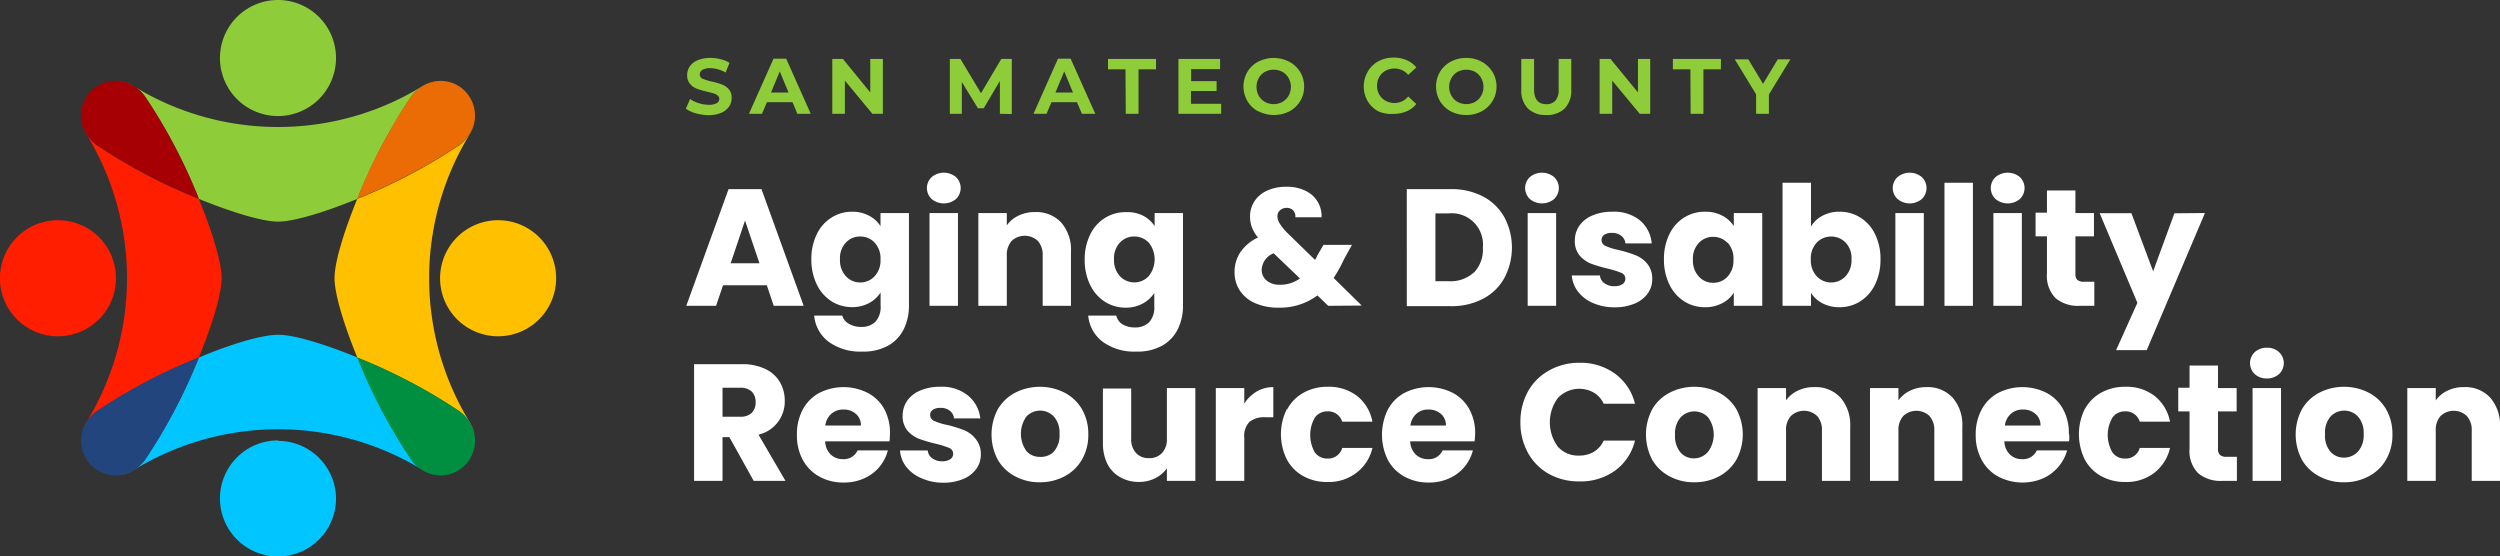
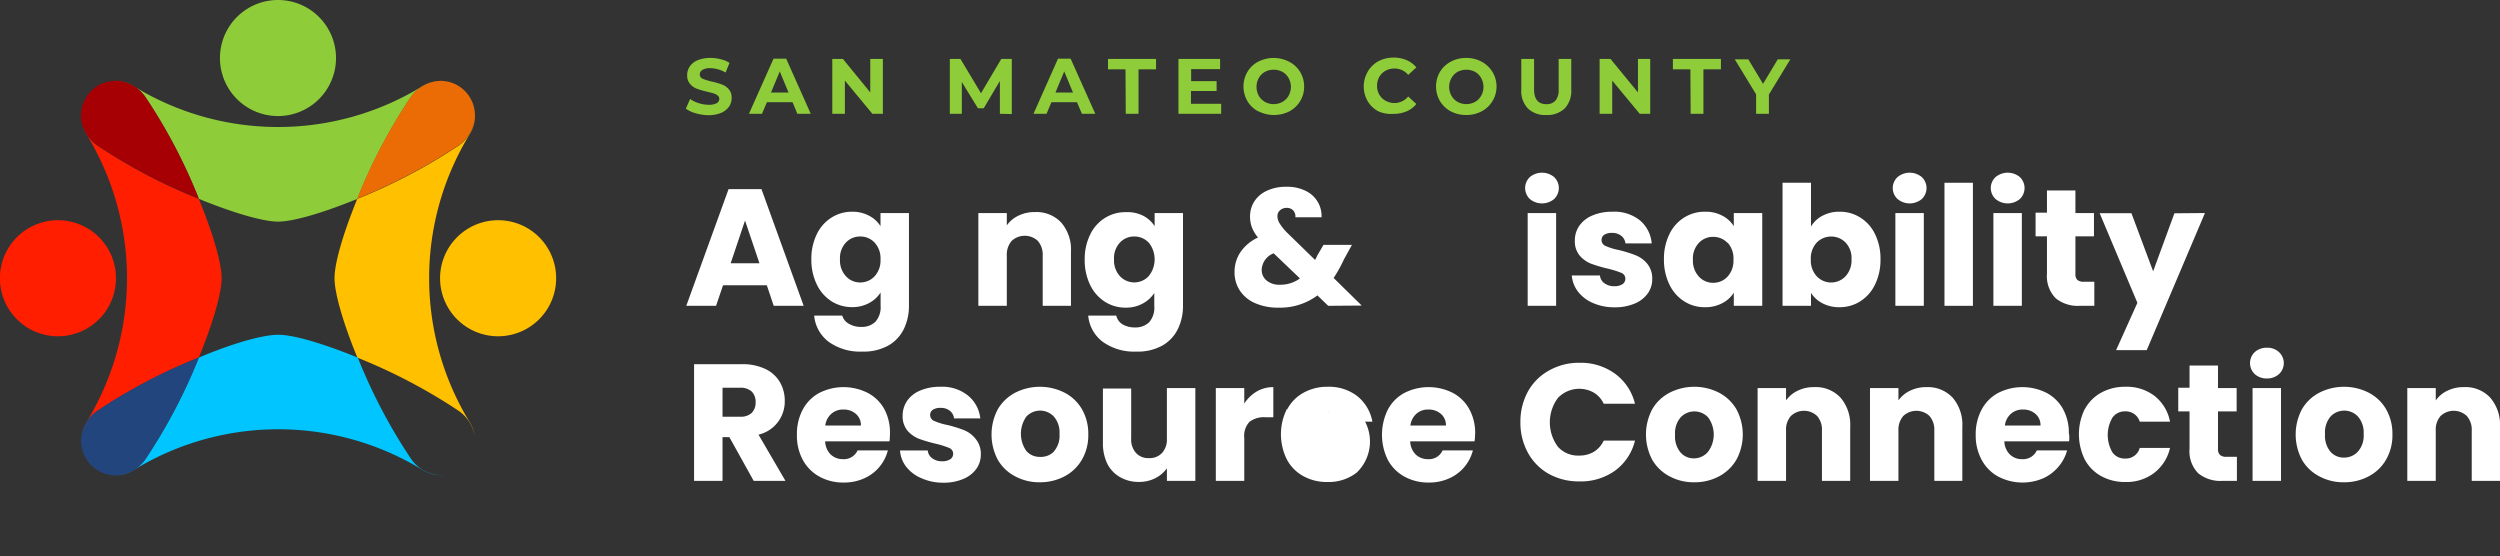
<svg xmlns="http://www.w3.org/2000/svg" viewBox="0 0 285.63 63.57">
  <rect x="0" y="0" width="285.63" height="63.57" fill="#333333" stroke="none" />
  <defs>
    <style>.cls-1{fill:#8ecc39;}.cls-2{fill:#fff;}.cls-3{fill:#ffc000;}.cls-4{fill:#00c5ff;}.cls-5{fill:#ff1e00;}.cls-6{fill:#a60004;}.cls-7{fill:#eb6c04;}.cls-8{fill:#008f40;}.cls-9{fill:#22457d;}</style>
  </defs>
  <g id="Layer_2" data-name="Layer 2">
    <g id="logo">
      <path class="cls-1" d="M79.48,12.94a3.34,3.34,0,0,1-1.12-.53l.49-1.1a3.26,3.26,0,0,0,1,.48,3.58,3.58,0,0,0,1.11.18,1.82,1.82,0,0,0,.92-.18.57.57,0,0,0,.3-.5.46.46,0,0,0-.18-.37,1.28,1.28,0,0,0-.45-.24c-.18-.06-.43-.12-.74-.2a8.79,8.79,0,0,1-1.18-.34,1.86,1.86,0,0,1-.79-.55,1.45,1.45,0,0,1-.33-1,1.76,1.76,0,0,1,.3-1,2,2,0,0,1,.9-.71,3.7,3.7,0,0,1,1.46-.26,4.66,4.66,0,0,1,1.18.15,3.4,3.4,0,0,1,1,.41l-.45,1.11a3.56,3.56,0,0,0-1.75-.5,1.62,1.62,0,0,0-.9.2.6.6,0,0,0-.3.52.53.53,0,0,0,.34.49,6.65,6.65,0,0,0,1,.31,8.38,8.38,0,0,1,1.18.34,1.87,1.87,0,0,1,.79.54,1.44,1.44,0,0,1,.33,1,1.69,1.69,0,0,1-.3,1,2.13,2.13,0,0,1-.91.71,3.75,3.75,0,0,1-1.47.26A5.33,5.33,0,0,1,79.48,12.94Z" />
      <path class="cls-1" d="M90.55,11.68H87.62L87.06,13H85.57l2.81-6.3h1.44L92.63,13H91.1Zm-.46-1.11-1-2.41-1,2.41Z" />
      <path class="cls-1" d="M100.87,6.73V13h-1.2L96.53,9.21V13H95.09V6.73H96.3l3.13,3.83V6.73Z" />
      <path class="cls-1" d="M114.24,13V9.25l-1.85,3.12h-.66l-1.84-3V13h-1.37V6.73h1.21l2.35,3.92,2.32-3.92h1.2l0,6.3Z" />
      <path class="cls-1" d="M123.05,11.68h-2.92L119.57,13h-1.49l2.8-6.3h1.44l2.82,6.3h-1.53Zm-.46-1.11-1-2.41-1,2.41Z" />
      <path class="cls-1" d="M128.59,7.92h-2V6.73h5.49V7.92h-2V13h-1.46Z" />
      <path class="cls-1" d="M139.52,11.86V13h-4.88V6.73h4.76V7.9h-3.31V9.27H139V10.4h-2.93v1.46Z" />
      <path class="cls-1" d="M143.75,12.72a3.08,3.08,0,0,1-1.23-1.17,3.32,3.32,0,0,1,0-3.34,3.06,3.06,0,0,1,1.23-1.16,3.84,3.84,0,0,1,3.53,0A3.14,3.14,0,0,1,149,9.88a3.14,3.14,0,0,1-.45,1.67,3.22,3.22,0,0,1-1.23,1.17,3.92,3.92,0,0,1-3.53,0Zm2.77-1.08a1.86,1.86,0,0,0,.71-.71,2.15,2.15,0,0,0,.26-1,2.08,2.08,0,0,0-.26-1,1.82,1.82,0,0,0-.71-.72,2.15,2.15,0,0,0-2,0,1.82,1.82,0,0,0-.71.72,2.08,2.08,0,0,0-.25,1,2.14,2.14,0,0,0,.25,1,1.86,1.86,0,0,0,.71.71,2.07,2.07,0,0,0,2,0Z" />
      <path class="cls-1" d="M157.48,12.72a3.1,3.1,0,0,1-1.22-1.16,3.36,3.36,0,0,1,0-3.36A3.1,3.1,0,0,1,157.48,7a3.62,3.62,0,0,1,1.75-.42,3.69,3.69,0,0,1,1.48.29,3,3,0,0,1,1.11.83l-.93.86a2,2,0,0,0-1.59-.73,2.11,2.11,0,0,0-1,.25,1.85,1.85,0,0,0-.72.72,2.08,2.08,0,0,0-.25,1,2.14,2.14,0,0,0,.25,1,1.89,1.89,0,0,0,.72.71,2.11,2.11,0,0,0,1,.26,2,2,0,0,0,1.59-.75l.93.86a2.88,2.88,0,0,1-1.11.84,3.77,3.77,0,0,1-1.49.29A3.61,3.61,0,0,1,157.48,12.72Z" />
      <path class="cls-1" d="M165.75,12.72a3.22,3.22,0,0,1-1.23-1.17,3.32,3.32,0,0,1,0-3.34,3.19,3.19,0,0,1,1.23-1.16,3.62,3.62,0,0,1,1.77-.43,3.56,3.56,0,0,1,1.76.43,3.21,3.21,0,0,1,0,5.67,3.66,3.66,0,0,1-1.76.42A3.73,3.73,0,0,1,165.75,12.72Zm2.78-1.08a1.84,1.84,0,0,0,.7-.71,2,2,0,0,0,.26-1,2,2,0,0,0-.26-1,1.8,1.8,0,0,0-.7-.72,2.17,2.17,0,0,0-2,0,1.8,1.8,0,0,0-.7.72,2,2,0,0,0-.26,1,2,2,0,0,0,.26,1,1.84,1.84,0,0,0,.7.71,2.09,2.09,0,0,0,2,0Z" />
      <path class="cls-1" d="M174.56,12.39a2.88,2.88,0,0,1-.75-2.13V6.73h1.46v3.48c0,1.12.47,1.69,1.4,1.69a1.33,1.33,0,0,0,1.05-.41,1.9,1.9,0,0,0,.36-1.28V6.73h1.44v3.53a2.88,2.88,0,0,1-.75,2.13,2.88,2.88,0,0,1-2.11.75A2.84,2.84,0,0,1,174.56,12.39Z" />
      <path class="cls-1" d="M188.54,6.73V13h-1.2L184.2,9.21V13h-1.44V6.73H184l3.14,3.83V6.73Z" />
      <path class="cls-1" d="M193.13,7.92h-2V6.73h5.49V7.92h-2V13h-1.46Z" />
      <path class="cls-1" d="M202.1,10.8V13h-1.46V10.78l-2.44-4h1.55l1.68,2.8,1.68-2.8h1.44Z" />
      <path class="cls-2" d="M87.61,32.59h-5l-.8,2.35h-3.4l4.83-13.33H87l4.82,13.33H88.4Zm-.84-2.51L85.12,25.2l-1.64,4.88Z" />
      <path class="cls-2" d="M99.3,24.65a3.34,3.34,0,0,1,1.3,1.19v-1.5h3.25V34.93a6,6,0,0,1-.58,2.65,4.39,4.39,0,0,1-1.76,1.89,5.84,5.84,0,0,1-3,.7,6.16,6.16,0,0,1-3.82-1.11,4.22,4.22,0,0,1-1.67-3h3.21A1.56,1.56,0,0,0,97,37a2.68,2.68,0,0,0,1.41.35,2.21,2.21,0,0,0,1.6-.58,2.49,2.49,0,0,0,.6-1.85v-1.5a3.54,3.54,0,0,1-1.31,1.2,4,4,0,0,1-2,.47A4.34,4.34,0,0,1,95,34.42a4.64,4.64,0,0,1-1.68-1.92,6.42,6.42,0,0,1-.62-2.88,6.34,6.34,0,0,1,.62-2.86A4.53,4.53,0,0,1,95,24.86a4.33,4.33,0,0,1,2.37-.67A4,4,0,0,1,99.3,24.65Zm.63,3.07a2.23,2.23,0,0,0-1.65-.7,2.19,2.19,0,0,0-1.64.7,2.59,2.59,0,0,0-.67,1.9,2.67,2.67,0,0,0,.67,1.93,2.17,2.17,0,0,0,1.64.72,2.2,2.2,0,0,0,1.65-.71,2.66,2.66,0,0,0,.67-1.92A2.66,2.66,0,0,0,99.93,27.72Z" />
-       <path class="cls-2" d="M106.45,22.74a1.71,1.71,0,0,1,0-2.51,2.17,2.17,0,0,1,2.77,0,1.73,1.73,0,0,1,0,2.51,2.17,2.17,0,0,1-2.77,0Zm3,1.6v10.6h-3.25V24.34Z" />
      <path class="cls-2" d="M121.25,25.43a4.72,4.72,0,0,1,1.11,3.32v6.19h-3.23V29.19a2.39,2.39,0,0,0-.55-1.66,2.19,2.19,0,0,0-3,0,2.39,2.39,0,0,0-.55,1.66v5.75h-3.25V24.34h3.25v1.41a3.38,3.38,0,0,1,1.33-1.11,4.15,4.15,0,0,1,1.88-.41A3.87,3.87,0,0,1,121.25,25.43Z" />
      <path class="cls-2" d="M130.61,24.65a3.37,3.37,0,0,1,1.31,1.19v-1.5h3.24V34.93a6,6,0,0,1-.58,2.65,4.39,4.39,0,0,1-1.76,1.89,5.81,5.81,0,0,1-3,.7A6.16,6.16,0,0,1,126,39.06a4.22,4.22,0,0,1-1.67-3h3.21a1.56,1.56,0,0,0,.72,1,2.7,2.7,0,0,0,1.41.35,2.25,2.25,0,0,0,1.61-.58,2.49,2.49,0,0,0,.6-1.85v-1.5a3.65,3.65,0,0,1-1.32,1.2,3.94,3.94,0,0,1-1.95.47,4.35,4.35,0,0,1-2.38-.68,4.64,4.64,0,0,1-1.68-1.92,6.42,6.42,0,0,1-.62-2.88,6.34,6.34,0,0,1,.62-2.86,4.53,4.53,0,0,1,1.68-1.9,4.34,4.34,0,0,1,2.38-.67A4,4,0,0,1,130.61,24.65Zm.63,3.07a2.22,2.22,0,0,0-1.64-.7,2.19,2.19,0,0,0-1.65.7,2.59,2.59,0,0,0-.67,1.9,2.67,2.67,0,0,0,.67,1.93,2.25,2.25,0,0,0,3.29,0,3.05,3.05,0,0,0,0-3.84Z" />
      <path class="cls-2" d="M151.75,34.94l-1.23-1.19a7.11,7.11,0,0,1-4.41,1.4,6.51,6.51,0,0,1-2.68-.5,4,4,0,0,1-1.76-1.43,3.77,3.77,0,0,1-.62-2.15,4,4,0,0,1,.68-2.27,4.83,4.83,0,0,1,2-1.66,4.35,4.35,0,0,1-.7-1.17,3.53,3.53,0,0,1-.21-1.23,3.17,3.17,0,0,1,.49-1.73,3.35,3.35,0,0,1,1.44-1.22,5.1,5.1,0,0,1,2.23-.45,4.7,4.7,0,0,1,2.22.48,3.17,3.17,0,0,1,1.79,3H148a1,1,0,0,0-.26-.79,1,1,0,0,0-.73-.28,1.12,1.12,0,0,0-.76.27.87.87,0,0,0-.3.68,1.58,1.58,0,0,0,.26.84,5.89,5.89,0,0,0,.8,1l3.25,3.17c0-.06.06-.14.11-.23l.14-.3.7-1.2h3.25l-.91,1.65a15.68,15.68,0,0,1-1.18,2.13l3.21,3.15Zm-3.23-3.13-3-2.87a2.11,2.11,0,0,0-1.37,1.9,1.56,1.56,0,0,0,.56,1.21,2.24,2.24,0,0,0,1.51.48A3.74,3.74,0,0,0,148.52,31.81Z" />
-       <path class="cls-2" d="M169.42,22.44a5.94,5.94,0,0,1,2.44,2.35,7.39,7.39,0,0,1,0,7,5.87,5.87,0,0,1-2.45,2.36,7.74,7.74,0,0,1-3.68.83h-5V21.61h5A7.73,7.73,0,0,1,169.42,22.44Zm-1,8.69a3.82,3.82,0,0,0,1-2.85,3.57,3.57,0,0,0-3.9-3.9H164v7.75h1.53A3.92,3.92,0,0,0,168.39,31.13Z" />
      <path class="cls-2" d="M174.79,22.74a1.73,1.73,0,0,1,0-2.51,2.17,2.17,0,0,1,2.77,0,1.73,1.73,0,0,1,0,2.51,2.17,2.17,0,0,1-2.77,0Zm3,1.6v10.6h-3.25V24.34Z" />
      <path class="cls-2" d="M182,34.62a4.28,4.28,0,0,1-1.71-1.3,3.49,3.49,0,0,1-.71-1.85h3.22a1.18,1.18,0,0,0,.51.89,1.8,1.8,0,0,0,1.12.34,1.65,1.65,0,0,0,.94-.23.74.74,0,0,0,.33-.62.72.72,0,0,0-.47-.68,10.8,10.8,0,0,0-1.54-.48,16.18,16.18,0,0,1-1.9-.56,3.35,3.35,0,0,1-1.31-.93,2.54,2.54,0,0,1-.55-1.72,2.92,2.92,0,0,1,.5-1.67,3.4,3.4,0,0,1,1.48-1.18,5.7,5.7,0,0,1,2.33-.44,4.64,4.64,0,0,1,3.14,1,3.86,3.86,0,0,1,1.33,2.62h-3a1.27,1.27,0,0,0-.48-.87,1.66,1.66,0,0,0-1.08-.33,1.53,1.53,0,0,0-.87.22.71.71,0,0,0-.3.6.73.73,0,0,0,.48.68,7.09,7.09,0,0,0,1.51.46,14.92,14.92,0,0,1,1.92.6,3.31,3.31,0,0,1,1.3.95,2.64,2.64,0,0,1,.58,1.76,2.77,2.77,0,0,1-.52,1.66,3.47,3.47,0,0,1-1.5,1.15,5.71,5.71,0,0,1-2.27.42A6,6,0,0,1,182,34.62Z" />
      <path class="cls-2" d="M190.73,26.76a4.53,4.53,0,0,1,1.68-1.9,4.34,4.34,0,0,1,2.38-.67,4,4,0,0,1,2,.46,3.34,3.34,0,0,1,1.3,1.19v-1.5h3.25v10.6h-3.25v-1.5a3.34,3.34,0,0,1-1.32,1.2,4.11,4.11,0,0,1-2,.46,4.31,4.31,0,0,1-2.36-.68,4.64,4.64,0,0,1-1.68-1.92,6.42,6.42,0,0,1-.62-2.88A6.34,6.34,0,0,1,190.73,26.76Zm6.65,1a2.23,2.23,0,0,0-1.65-.7,2.19,2.19,0,0,0-1.64.7,2.59,2.59,0,0,0-.67,1.9,2.67,2.67,0,0,0,.67,1.93,2.17,2.17,0,0,0,1.64.72,2.2,2.2,0,0,0,1.65-.71,2.66,2.66,0,0,0,.67-1.92A2.66,2.66,0,0,0,197.38,27.72Z" />
      <path class="cls-2" d="M208.22,24.65a4,4,0,0,1,1.95-.46,4.34,4.34,0,0,1,2.38.67,4.53,4.53,0,0,1,1.68,1.9,6.34,6.34,0,0,1,.62,2.86,6.42,6.42,0,0,1-.62,2.88,4.64,4.64,0,0,1-1.68,1.92,4.35,4.35,0,0,1-2.38.68,4.07,4.07,0,0,1-1.95-.45,3.36,3.36,0,0,1-1.31-1.19v1.48h-3.25V20.88h3.25v5A3.3,3.3,0,0,1,208.22,24.65Zm2.65,3.07a2.31,2.31,0,0,0-3.31,0,2.66,2.66,0,0,0-.67,1.92,2.66,2.66,0,0,0,.67,1.92,2.26,2.26,0,0,0,3.3,0,2.67,2.67,0,0,0,.68-1.93A2.59,2.59,0,0,0,210.87,27.72Z" />
      <path class="cls-2" d="M216.8,22.74a1.71,1.71,0,0,1,0-2.51,2.17,2.17,0,0,1,2.77,0,1.73,1.73,0,0,1,0,2.51,2.17,2.17,0,0,1-2.77,0Zm3,1.6v10.6h-3.25V24.34Z" />
      <path class="cls-2" d="M225.41,20.88V34.94h-3.25V20.88Z" />
      <path class="cls-2" d="M228,22.74a1.71,1.71,0,0,1,0-2.51,2.17,2.17,0,0,1,2.77,0,1.73,1.73,0,0,1,0,2.51,2.17,2.17,0,0,1-2.77,0Zm3,1.6v10.6h-3.25V24.34Z" />
      <path class="cls-2" d="M239.28,32.19v2.75h-1.65a4,4,0,0,1-2.76-.86,3.61,3.61,0,0,1-1-2.82V27h-1.3v-2.7h1.3V21.76h3.25v2.58h2.12V27h-2.12V31.3a.9.9,0,0,0,.22.68,1.13,1.13,0,0,0,.76.21Z" />
      <path class="cls-2" d="M251.92,24.34,245.27,40h-3.5l2.43-5.4-4.31-10.24h3.63L246,31l2.43-6.63Z" />
      <path class="cls-2" d="M86.11,54.94l-2.78-5h-.78v5H79.3V41.61h5.46a6,6,0,0,1,2.69.55,3.76,3.76,0,0,1,1.66,1.51,4.19,4.19,0,0,1,.55,2.14,3.88,3.88,0,0,1-3,3.85l3.08,5.28Zm-3.56-7.33h2a1.82,1.82,0,0,0,1.34-.44,1.67,1.67,0,0,0,.44-1.23,1.62,1.62,0,0,0-.44-1.2,1.86,1.86,0,0,0-1.34-.44h-2Z" />
      <path class="cls-2" d="M101.63,50.42H94.28a2.2,2.2,0,0,0,.63,1.51,2,2,0,0,0,1.38.53,1.72,1.72,0,0,0,1.69-1h3.46a4.77,4.77,0,0,1-2.7,3.19,5.53,5.53,0,0,1-2.34.48,5.6,5.6,0,0,1-2.77-.67,4.76,4.76,0,0,1-1.9-1.9,5.8,5.8,0,0,1-.68-2.89,5.89,5.89,0,0,1,.67-2.88,4.61,4.61,0,0,1,1.89-1.9,6.12,6.12,0,0,1,5.53,0A4.6,4.6,0,0,1,101,46.68a5.6,5.6,0,0,1,.68,2.79A7.82,7.82,0,0,1,101.63,50.42Zm-3.27-1.8a1.67,1.67,0,0,0-.57-1.33,2.09,2.09,0,0,0-1.42-.5,2,2,0,0,0-1.38.48,2.11,2.11,0,0,0-.7,1.35Z" />
      <path class="cls-2" d="M105.24,54.62a4.28,4.28,0,0,1-1.71-1.3,3.4,3.4,0,0,1-.7-1.85H106a1.21,1.21,0,0,0,.51.89,1.8,1.8,0,0,0,1.12.34,1.65,1.65,0,0,0,.94-.23.74.74,0,0,0,.33-.62.71.71,0,0,0-.47-.68,10.8,10.8,0,0,0-1.54-.48,16.18,16.18,0,0,1-1.9-.56,3.35,3.35,0,0,1-1.31-.93,2.54,2.54,0,0,1-.55-1.72,3,3,0,0,1,.5-1.67,3.4,3.4,0,0,1,1.48-1.18,5.73,5.73,0,0,1,2.33-.44,4.68,4.68,0,0,1,3.15,1A3.89,3.89,0,0,1,112,47.8h-3a1.27,1.27,0,0,0-.48-.87,1.65,1.65,0,0,0-1.07-.33,1.54,1.54,0,0,0-.88.22.71.71,0,0,0-.3.6.73.73,0,0,0,.48.68,7.28,7.28,0,0,0,1.51.46,14.92,14.92,0,0,1,1.92.6,3.24,3.24,0,0,1,1.3,1,2.64,2.64,0,0,1,.58,1.76,2.77,2.77,0,0,1-.52,1.66,3.47,3.47,0,0,1-1.5,1.15,5.71,5.71,0,0,1-2.27.42A6,6,0,0,1,105.24,54.62Z" />
      <path class="cls-2" d="M116,54.43a4.91,4.91,0,0,1-2-1.9,6.18,6.18,0,0,1,0-5.77,5,5,0,0,1,2-1.9,6.23,6.23,0,0,1,5.62,0,4.89,4.89,0,0,1,2,1.9,5.65,5.65,0,0,1,.72,2.88,5.56,5.56,0,0,1-.73,2.88,4.94,4.94,0,0,1-2,1.91,5.94,5.94,0,0,1-2.83.67A5.79,5.79,0,0,1,116,54.43Zm4.39-2.83a2.72,2.72,0,0,0,.66-2,2.77,2.77,0,0,0-.64-2,2.15,2.15,0,0,0-3.15,0,3.41,3.41,0,0,0,0,3.92,2,2,0,0,0,1.54.68A2.11,2.11,0,0,0,120.41,51.6Z" />
      <path class="cls-2" d="M136.57,44.34v10.6h-3.25V53.5A3.54,3.54,0,0,1,132,54.63a4,4,0,0,1-1.87.43,4.21,4.21,0,0,1-2.15-.54A3.66,3.66,0,0,1,126.52,53a5.35,5.35,0,0,1-.51-2.41v-6.2h3.23V50.1a2.3,2.3,0,0,0,.55,1.65,1.89,1.89,0,0,0,1.48.59,1.94,1.94,0,0,0,1.5-.59,2.3,2.3,0,0,0,.55-1.65V44.34Z" />
      <path class="cls-2" d="M143.58,44.73a3.72,3.72,0,0,1,1.9-.5v3.44h-.89a2.76,2.76,0,0,0-1.83.52,2.34,2.34,0,0,0-.6,1.83v4.92h-3.25V44.34h3.25v1.77A4.35,4.35,0,0,1,143.58,44.73Z" />
-       <path class="cls-2" d="M147.07,46.76a4.59,4.59,0,0,1,1.88-1.9,5.53,5.53,0,0,1,2.76-.67,5.27,5.27,0,0,1,3.34,1.05,4.85,4.85,0,0,1,1.75,2.94h-3.45A1.67,1.67,0,0,0,151.66,47a1.73,1.73,0,0,0-1.43.7,4,4,0,0,0,0,4,1.72,1.72,0,0,0,1.43.69,1.66,1.66,0,0,0,1.69-1.21h3.45A4.91,4.91,0,0,1,155,54a5.21,5.21,0,0,1-3.33,1.07,5.53,5.53,0,0,1-2.76-.67,4.65,4.65,0,0,1-1.88-1.9,6.46,6.46,0,0,1,0-5.77Z" />
+       <path class="cls-2" d="M147.07,46.76a4.59,4.59,0,0,1,1.88-1.9,5.53,5.53,0,0,1,2.76-.67,5.27,5.27,0,0,1,3.34,1.05,4.85,4.85,0,0,1,1.75,2.94h-3.45A1.67,1.67,0,0,0,151.66,47h3.45A4.91,4.91,0,0,1,155,54a5.21,5.21,0,0,1-3.33,1.07,5.53,5.53,0,0,1-2.76-.67,4.65,4.65,0,0,1-1.88-1.9,6.46,6.46,0,0,1,0-5.77Z" />
      <path class="cls-2" d="M168.47,50.42h-7.35a2.2,2.2,0,0,0,.63,1.51,2,2,0,0,0,1.38.53,1.71,1.71,0,0,0,1.69-1h3.46a4.77,4.77,0,0,1-2.7,3.19,5.48,5.48,0,0,1-2.33.48,5.63,5.63,0,0,1-2.78-.67,4.76,4.76,0,0,1-1.9-1.9,6.5,6.5,0,0,1,0-5.77,4.61,4.61,0,0,1,1.89-1.9,6.12,6.12,0,0,1,5.53,0,4.6,4.6,0,0,1,1.87,1.84,5.6,5.6,0,0,1,.68,2.79A7.82,7.82,0,0,1,168.47,50.42Zm-3.27-1.8a1.67,1.67,0,0,0-.57-1.33,2.09,2.09,0,0,0-1.42-.5,2,2,0,0,0-1.38.48,2.15,2.15,0,0,0-.69,1.35Z" />
      <path class="cls-2" d="M174.57,44.73A6.13,6.13,0,0,1,177,42.32a6.9,6.9,0,0,1,3.47-.87,6.64,6.64,0,0,1,4.07,1.26,6,6,0,0,1,2.26,3.42h-3.57a2.92,2.92,0,0,0-1.13-1.27,3.37,3.37,0,0,0-4.1.6,4.67,4.67,0,0,0,0,5.59,3.08,3.08,0,0,0,2.43,1,3.22,3.22,0,0,0,1.67-.43,3,3,0,0,0,1.13-1.28h3.57a6,6,0,0,1-2.26,3.42A6.69,6.69,0,0,1,180.42,55a7,7,0,0,1-3.47-.86,6.13,6.13,0,0,1-2.38-2.41,7.1,7.1,0,0,1-.86-3.51A7.18,7.18,0,0,1,174.57,44.73Z" />
      <path class="cls-2" d="M190.77,54.43a4.91,4.91,0,0,1-2-1.9,6.18,6.18,0,0,1,0-5.77,4.89,4.89,0,0,1,2-1.9,6.23,6.23,0,0,1,5.62,0,5,5,0,0,1,2,1.9,6.08,6.08,0,0,1,0,5.76,5,5,0,0,1-2,1.91,5.87,5.87,0,0,1-2.82.67A5.77,5.77,0,0,1,190.77,54.43Zm4.39-2.83a3.31,3.31,0,0,0,0-3.91,2.15,2.15,0,0,0-3.15,0,2.77,2.77,0,0,0-.63,2,2.84,2.84,0,0,0,.62,2,2,2,0,0,0,1.55.68A2.11,2.11,0,0,0,195.16,51.6Z" />
      <path class="cls-2" d="M210.28,45.43a4.72,4.72,0,0,1,1.11,3.32v6.19h-3.23V49.19a2.34,2.34,0,0,0-.55-1.66,2.18,2.18,0,0,0-3,0,2.34,2.34,0,0,0-.55,1.66v5.75h-3.25V44.34h3.25v1.41a3.38,3.38,0,0,1,1.33-1.11,4.09,4.09,0,0,1,1.88-.41A3.85,3.85,0,0,1,210.28,45.43Z" />
      <path class="cls-2" d="M223.09,45.43a4.72,4.72,0,0,1,1.11,3.32v6.19H221V49.19a2.39,2.39,0,0,0-.55-1.66,2.19,2.19,0,0,0-3,0,2.39,2.39,0,0,0-.55,1.66v5.75h-3.25V44.34h3.25v1.41a3.38,3.38,0,0,1,1.33-1.11,4.15,4.15,0,0,1,1.88-.41A3.87,3.87,0,0,1,223.09,45.43Z" />
      <path class="cls-2" d="M236.4,50.42H229a2.2,2.2,0,0,0,.64,1.51,1.93,1.93,0,0,0,1.38.53,1.72,1.72,0,0,0,1.69-1h3.46a4.8,4.8,0,0,1-1,1.88,4.94,4.94,0,0,1-1.74,1.31,6,6,0,0,1-5.11-.19,4.7,4.7,0,0,1-1.9-1.9,5.8,5.8,0,0,1-.69-2.89,5.89,5.89,0,0,1,.68-2.88,4.61,4.61,0,0,1,1.89-1.9,6.12,6.12,0,0,1,5.53,0,4.6,4.6,0,0,1,1.87,1.84,5.59,5.59,0,0,1,.67,2.79C236.45,49.78,236.43,50.09,236.4,50.42Zm-3.27-1.8a1.67,1.67,0,0,0-.57-1.33,2.11,2.11,0,0,0-1.43-.5,2,2,0,0,0-1.37.48,2.11,2.11,0,0,0-.7,1.35Z" />
      <path class="cls-2" d="M238.19,46.76a4.65,4.65,0,0,1,1.88-1.9,5.6,5.6,0,0,1,2.77-.67,5.22,5.22,0,0,1,3.33,1.05,4.91,4.91,0,0,1,1.76,2.94h-3.46A1.66,1.66,0,0,0,242.78,47a1.71,1.71,0,0,0-1.42.7,3.92,3.92,0,0,0,0,4,1.7,1.7,0,0,0,1.42.69,1.65,1.65,0,0,0,1.69-1.21h3.46A5,5,0,0,1,246.16,54a5.2,5.2,0,0,1-3.32,1.07,5.6,5.6,0,0,1-2.77-.67,4.71,4.71,0,0,1-1.88-1.9,6.55,6.55,0,0,1,0-5.77Z" />
      <path class="cls-2" d="M255.57,52.19v2.75h-1.66a4,4,0,0,1-2.75-.86,3.58,3.58,0,0,1-1-2.82V47h-1.29v-2.7h1.29V41.76h3.25v2.58h2.13V47h-2.13V51.3a.9.9,0,0,0,.23.68,1.1,1.1,0,0,0,.76.21Z" />
      <path class="cls-2" d="M257.61,42.74a1.73,1.73,0,0,1,0-2.51,2,2,0,0,1,1.4-.5,1.91,1.91,0,0,1,1.37.5,1.71,1.71,0,0,1,0,2.51,2,2,0,0,1-1.37.5A2,2,0,0,1,257.61,42.74Zm3,1.6v10.6h-3.25V44.34Z" />
      <path class="cls-2" d="M265,54.43a4.91,4.91,0,0,1-2-1.9,6.18,6.18,0,0,1,0-5.77,4.89,4.89,0,0,1,2-1.9,6.23,6.23,0,0,1,5.62,0,4.89,4.89,0,0,1,2,1.9,5.65,5.65,0,0,1,.72,2.88,5.56,5.56,0,0,1-.73,2.88,4.9,4.9,0,0,1-2,1.91,5.87,5.87,0,0,1-2.82.67A5.77,5.77,0,0,1,265,54.43Zm4.39-2.83a2.72,2.72,0,0,0,.66-2,2.77,2.77,0,0,0-.64-2,2.15,2.15,0,0,0-3.15,0,2.81,2.81,0,0,0-.62,2,2.84,2.84,0,0,0,.61,2,2,2,0,0,0,1.55.68A2.11,2.11,0,0,0,269.39,51.6Z" />
      <path class="cls-2" d="M284.51,45.43a4.73,4.73,0,0,1,1.12,3.32v6.19H282.4V49.19a2.35,2.35,0,0,0-.56-1.66,2.18,2.18,0,0,0-3,0,2.34,2.34,0,0,0-.55,1.66v5.75h-3.25V44.34h3.25v1.41a3.38,3.38,0,0,1,1.33-1.11,4.12,4.12,0,0,1,1.88-.41A3.85,3.85,0,0,1,284.51,45.43Z" />
      <path class="cls-1" d="M31.77,0a6.63,6.63,0,1,0,6.62,6.63A6.63,6.63,0,0,0,31.77,0" />
      <path class="cls-1" d="M50.31,9.28a3.94,3.94,0,0,0-2.07.58,31.52,31.52,0,0,1-16.47,4.65A31.53,31.53,0,0,1,15.29,9.86a3.91,3.91,0,0,0-2.07-.58h0a4.28,4.28,0,0,1,3.43,1.88,62,62,0,0,1,6.07,11.56c3.79,1.55,7.28,2.6,9.06,2.6s5.26-1.05,9.05-2.6A62.6,62.6,0,0,1,46.9,11.16a4.27,4.27,0,0,1,3.42-1.88h0" />
      <path class="cls-3" d="M56.91,25.16a6.63,6.63,0,1,0,6.63,6.62,6.62,6.62,0,0,0-6.63-6.62" />
      <path class="cls-3" d="M54.21,13.88a4.39,4.39,0,0,1-1.82,2.76,63,63,0,0,1-11.57,6.08c-1.55,3.79-2.6,7.28-2.6,9.06s1.05,5.28,2.61,9.08a63.23,63.23,0,0,1,11.56,6.07,4.43,4.43,0,0,1,1.83,2.8,4,4,0,0,0-.54-1.47,31.51,31.51,0,0,1,0-32.95,4,4,0,0,0,.53-1.43" />
-       <path class="cls-4" d="M31.77,50.32A6.63,6.63,0,1,0,38.39,57a6.63,6.63,0,0,0-6.62-6.63" />
      <path class="cls-4" d="M31.77,38.25c-1.78,0-5.27,1-9.06,2.61a62.52,62.52,0,0,1-6.07,11.55,4.29,4.29,0,0,1-3.47,1.88,3.27,3.27,0,0,1-.54,0,3.81,3.81,0,0,0,.59,0,3.9,3.9,0,0,0,2.07-.59,31.57,31.57,0,0,1,33,0,4,4,0,0,0,2.07.59,3.15,3.15,0,0,0,.53,0l-.47,0a4.28,4.28,0,0,1-3.47-1.88,62.52,62.52,0,0,1-6.07-11.55c-3.79-1.55-7.28-2.61-9.06-2.61" />
      <path class="cls-5" d="M6.63,25.16a6.63,6.63,0,1,0,6.62,6.62,6.62,6.62,0,0,0-6.62-6.62" />
      <path class="cls-5" d="M9.36,14.05a4.1,4.1,0,0,0,.5,1.26,31.52,31.52,0,0,1,4.65,16.47A31.53,31.53,0,0,1,9.86,48.26a4.06,4.06,0,0,0-.51,1.31,4.4,4.4,0,0,1,1.79-2.64,62.4,62.4,0,0,1,11.57-6.07c1.56-3.8,2.61-7.29,2.61-9.08s-1.05-5.27-2.61-9.06a62.42,62.42,0,0,1-11.57-6.08,4.4,4.4,0,0,1-1.78-2.59" />
      <path class="cls-6" d="M13.19,9.24a4.05,4.05,0,0,0-1.78.42l-.26.15A4,4,0,0,0,9.33,14a4.46,4.46,0,0,0,1.78,2.6,63.34,63.34,0,0,0,11.6,6.09,62.3,62.3,0,0,0-6.08-11.59,4.35,4.35,0,0,0-3.44-1.89" />
      <path class="cls-7" d="M50.33,9.24a4.05,4.05,0,0,1,1.78.42l.27.15A4,4,0,0,1,54.19,14a4.41,4.41,0,0,1-1.78,2.6,63.34,63.34,0,0,1-11.6,6.09A61.72,61.72,0,0,1,46.9,11.13a4.31,4.31,0,0,1,3.43-1.89" />
-       <path class="cls-8" d="M50.33,54.31a3.92,3.92,0,0,0,1.78-.42,1.82,1.82,0,0,0,.27-.15,4,4,0,0,0,1.81-4.21,4.38,4.38,0,0,0-1.78-2.6,62.73,62.73,0,0,0-11.6-6.09A62.35,62.35,0,0,0,46.9,52.43a4.3,4.3,0,0,0,3.43,1.88" />
      <path class="cls-9" d="M13.2,54.31a3.91,3.91,0,0,1-1.77-.42l-.27-.15a4,4,0,0,1-1.82-4.21,4.4,4.4,0,0,1,1.79-2.6,62.41,62.41,0,0,1,11.6-6.09,63.57,63.57,0,0,1-6.09,11.59,4.32,4.32,0,0,1-3.44,1.88" />
    </g>
  </g>
</svg>